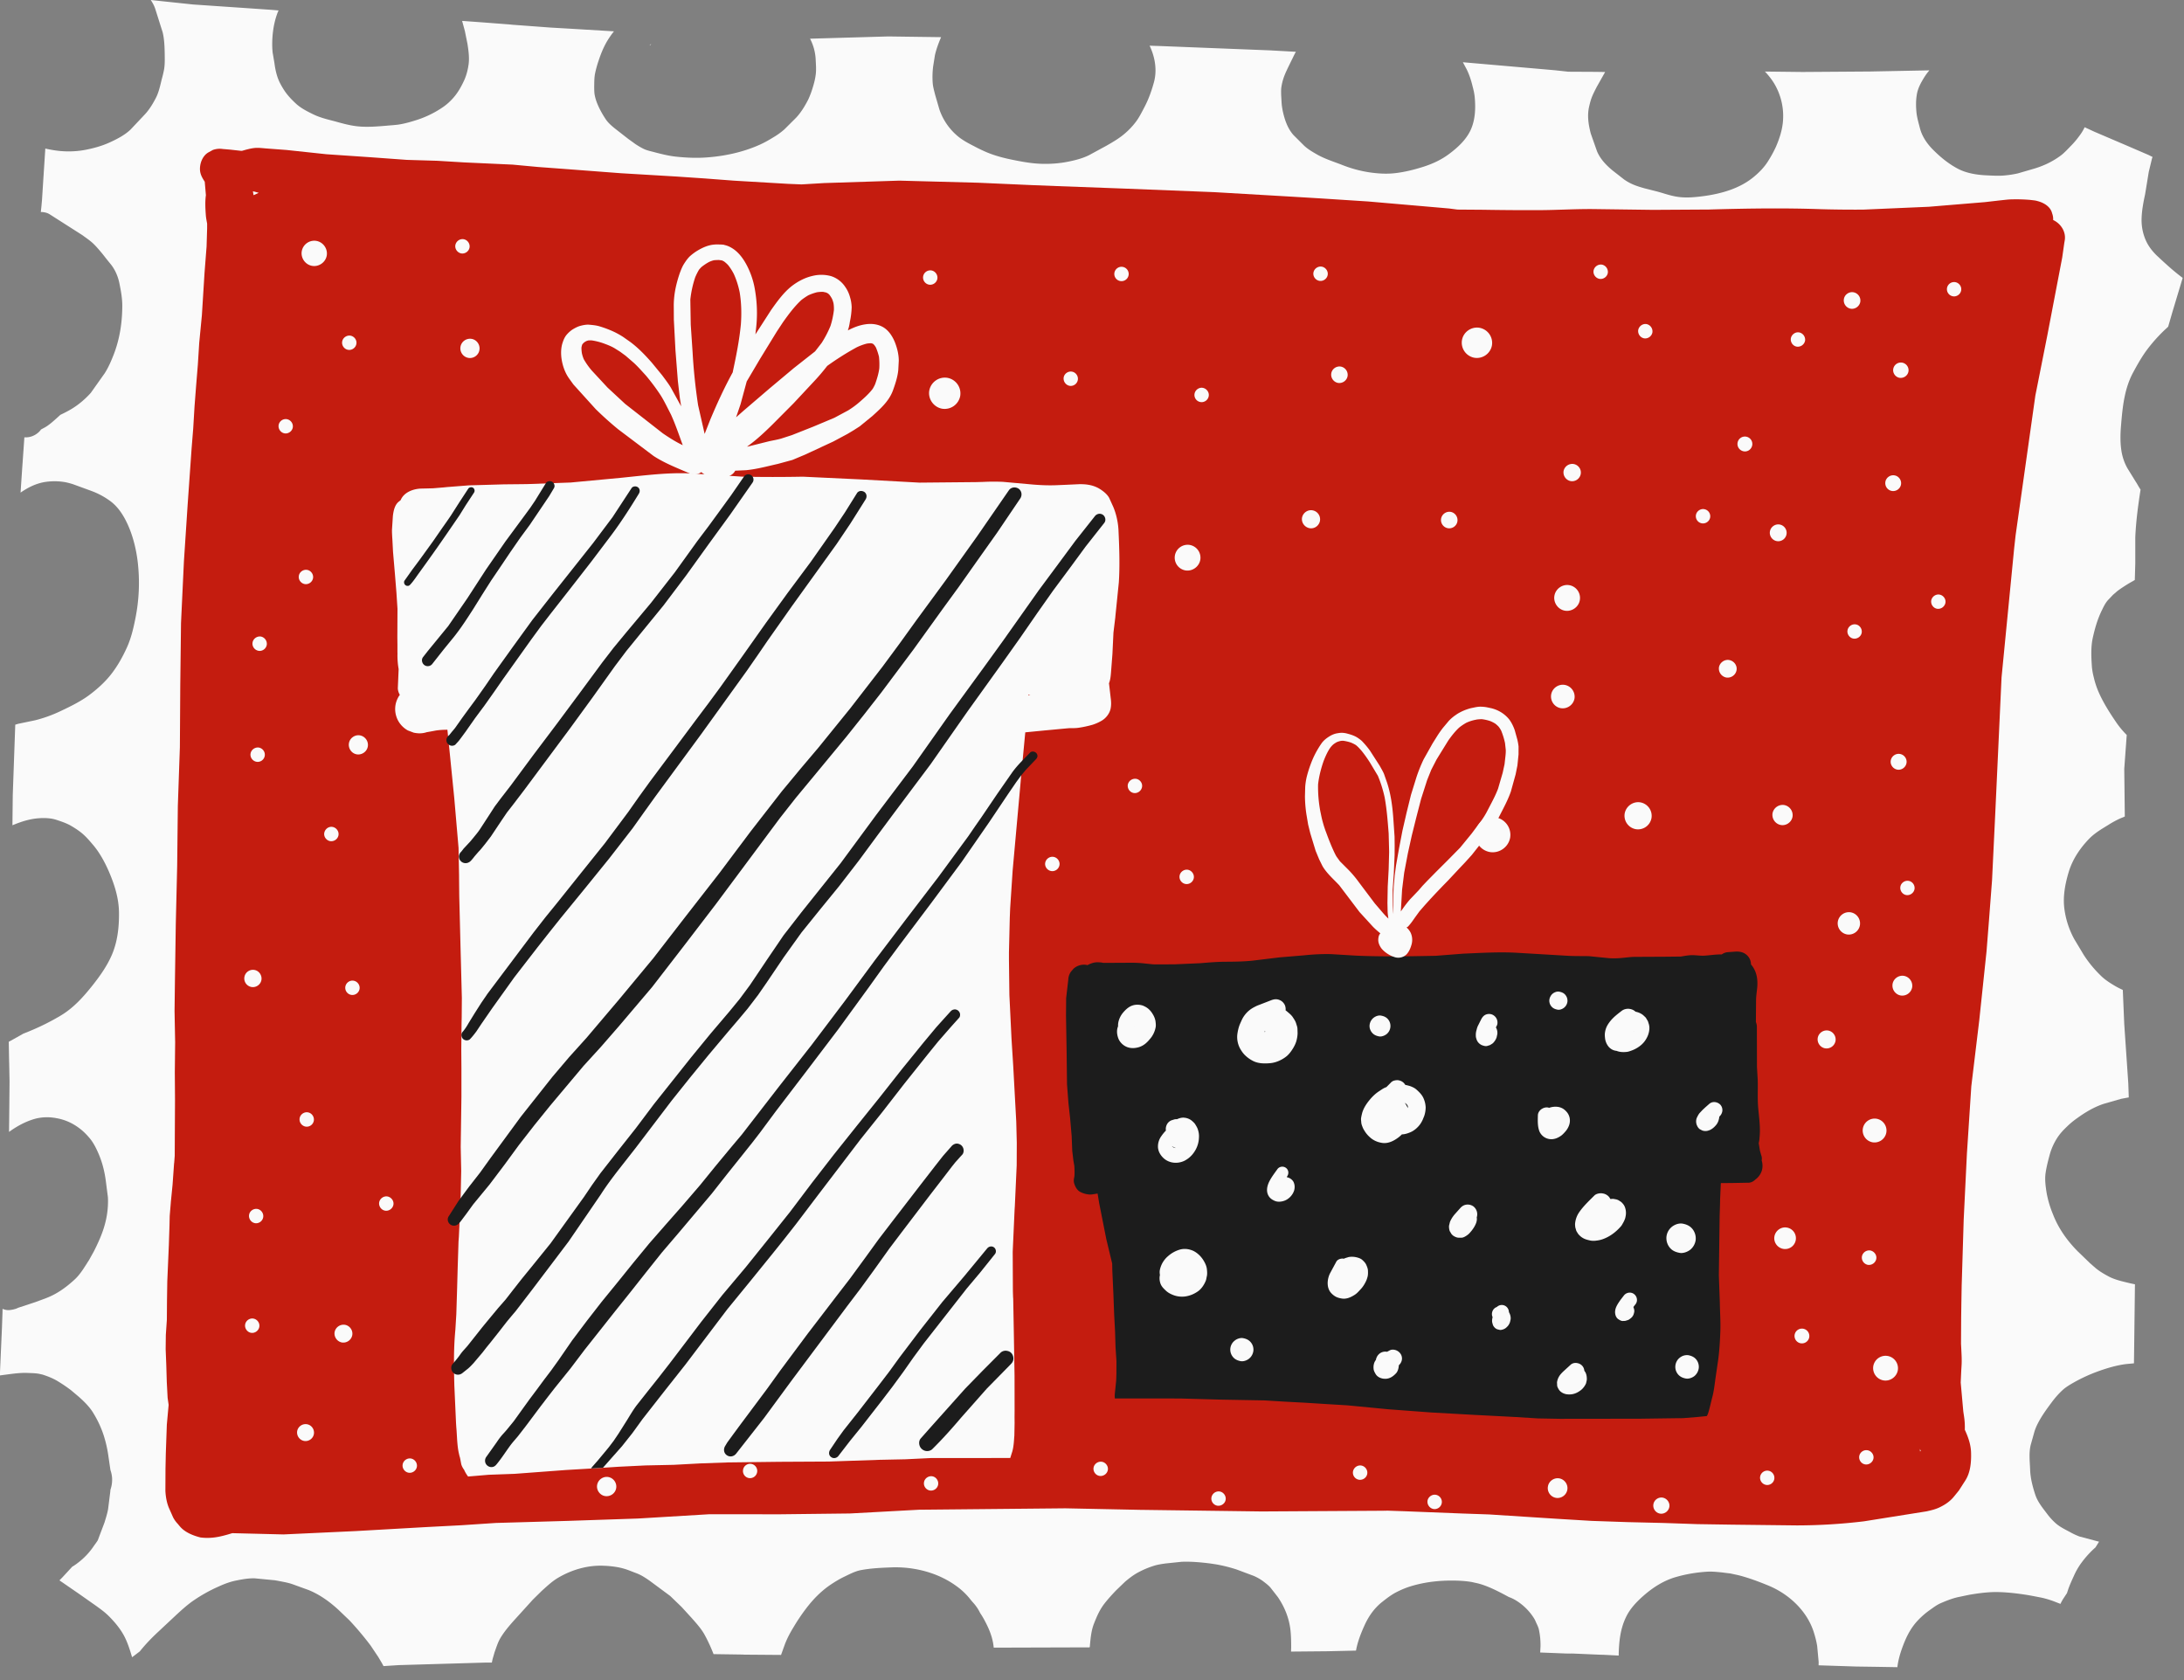
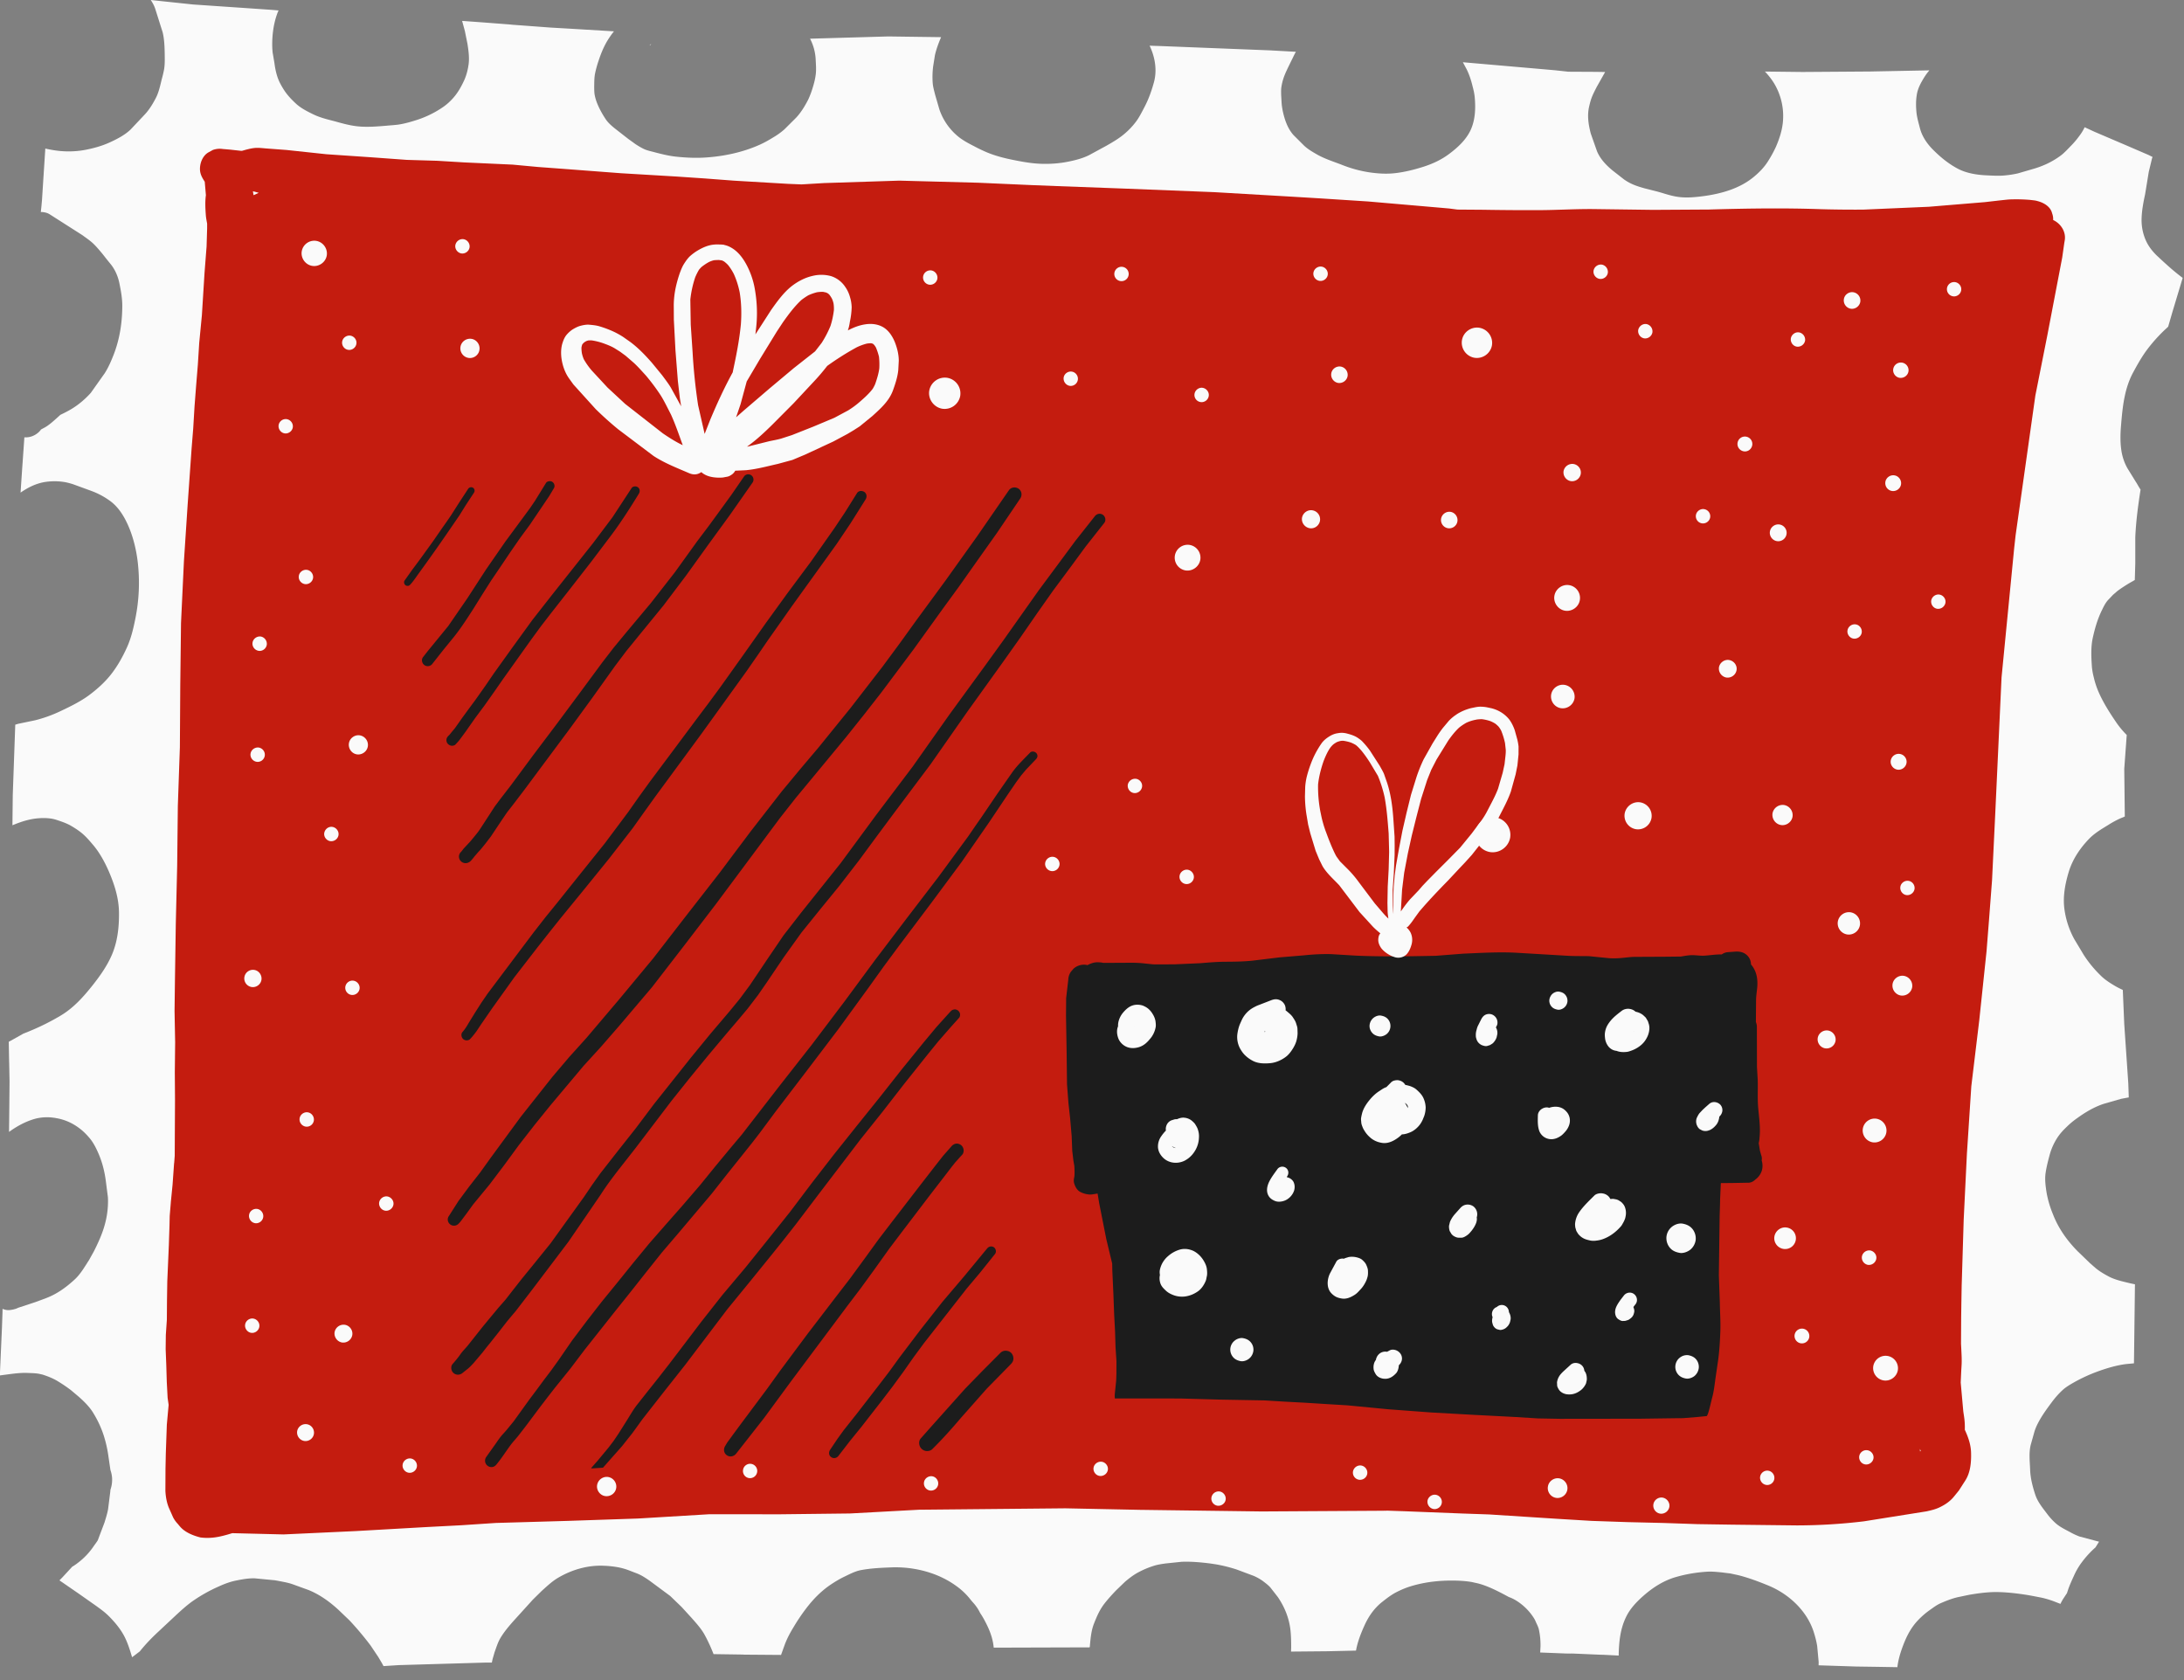
<svg xmlns="http://www.w3.org/2000/svg" width="91" height="70" fill="none">
  <rect width="100%" height="100%" fill="#808080" stroke="none" />
  <path d="M77.93 2.979l-2.82.02-1.571-.018c.139.146.267.306.376.482a2.64 2.64 0 0 1 .363 1.703c-.043.329-.146.636-.276.939a4.87 4.87 0 0 1-.332.609c-.154.248-.36.461-.587.649-.585.49-1.351.706-2.094.807-.336.044-.67.079-1.008.041-.267-.029-.523-.11-.778-.188l-.15-.042-.552-.14c.032.01.063.017.093.024l-.095-.024c-.014-.006-.025-.009-.039-.011.014.002.023.005.035.008-.299-.082-.571-.177-.832-.366l-.469-.366c-.268-.22-.52-.483-.654-.809l-.257-.729c-.093-.359-.154-.721-.077-1.093.038-.168.079-.338.15-.496.052-.122.115-.241.176-.361l.349-.619a14.06 14.06 0 0 1-.354-.005l-1.178-.006-.552-.06-.636-.056-3.208-.279.16.298c.11.227.184.453.243.698.041.152.076.305.091.462.041.459.025.948-.174 1.375-.194.411-.55.735-.913 1.003-.32.236-.683.403-1.061.522s-.756.214-1.147.261c-.368.045-.729.022-1.1-.032a5.17 5.17 0 0 1-1.101-.297c-.353-.139-.729-.253-1.061-.439-.199-.114-.397-.226-.565-.388l-.431-.43c-.205-.232-.324-.521-.403-.821-.045-.17-.079-.345-.091-.521l-.018-.315c-.002-.11-.008-.226.008-.333a2.27 2.27 0 0 1 .083-.358c.052-.165.127-.319.199-.473l.277-.565.047-.082-1.067-.059-4.564-.18-.465-.015c.224.466.318 1.011.183 1.514-.1.367-.226.72-.403 1.055-.105.199-.206.404-.338.584a3.08 3.08 0 0 1-.434.471c-.242.218-.52.38-.802.541l-.731.397c-.265.131-.556.206-.84.264-.388.08-.77.108-1.166.094-.364-.013-.724-.075-1.08-.146-.4-.077-.8-.176-1.172-.332a6.53 6.53 0 0 1-.533-.256c-.206-.105-.413-.215-.6-.354a2.5 2.5 0 0 1-.842-1.175l-.178-.612c-.037-.15-.083-.305-.099-.463a3.53 3.53 0 0 1 .016-.719l.075-.47c.061-.263.152-.507.257-.749l-2.204-.03-3.257.094a2.09 2.09 0 0 1 .235.873c.01.2.027.406.004.606-.023.189-.069.374-.127.558a3.67 3.67 0 0 1-.188.499c-.137.268-.303.543-.512.764l-.48.477a2.88 2.88 0 0 1-.442.321c-.194.12-.395.236-.607.329-.684.303-1.436.466-2.184.52-.425.033-.86.013-1.283-.032-.32-.034-.638-.116-.948-.198-.127-.033-.27-.064-.39-.121s-.237-.128-.35-.202l-.305-.22-.546-.426c-.146-.117-.298-.248-.398-.404a4.03 4.03 0 0 1-.268-.466c-.089-.189-.162-.376-.193-.588-.014-.136-.012-.273-.01-.41s.006-.27.029-.403a4.34 4.34 0 0 1 .143-.532c.106-.324.226-.622.409-.915a3.82 3.82 0 0 1 .241-.337l-1.822-.109-.83-.048-1.511-.112-.047-.003-.15-.015-1.133-.087-.834-.06.115.423.107.531c.043.275.085.57.049.847-.035.257-.102.511-.217.742-.097.202-.212.407-.352.58a2.4 2.4 0 0 1-.453.436c-.34.24-.707.425-1.103.557-.239.077-.484.15-.732.193-.182.032-.361.038-.544.056-.415.035-.85.072-1.265.023-.312-.038-.61-.12-.909-.205-.305-.078-.617-.153-.896-.289-.261-.127-.537-.266-.747-.469-.129-.121-.249-.243-.357-.382s-.194-.282-.274-.434c-.138-.261-.205-.565-.243-.857l-.074-.435c-.022-.204-.021-.414-.009-.622.026-.368.092-.73.229-1.072.01-.017.02-.041.026-.059l-.324-.027-.986-.068L8.048.187 6.364.009 6.281 0c.079.116.146.241.188.371l.309.977c.069.287.079.589.085.885.002.21.01.428-.023.638a4.43 4.43 0 0 1-.097.417c-.067.27-.123.553-.252.8s-.276.491-.47.694l-.579.614c-.251.24-.573.402-.888.546-.305.138-.633.228-.959.294-.344.069-.703.088-1.047.059-.222-.018-.443-.056-.66-.105l-.075 1.156-.063.985-.023.254-.026.25a.6.6 0 0 1 .145.011.62.62 0 0 1 .218.079l1.361.868c.164.121.332.23.477.372.186.183.348.391.514.591l-.126-.148.354.439c.156.208.265.459.322.714.067.325.129.65.129.982-.002.696-.106 1.38-.357 2.028-.105.27-.219.535-.375.78l-.579.817c-.231.258-.496.483-.789.663-.154.093-.32.177-.483.255l-.158.145c-.147.13-.304.273-.475.372l-.171.092c-.089.135-.251.243-.395.289a.74.74 0 0 1-.297.036l-.083 1.178-.01.139-.066.987c.287-.198.595-.358.945-.429a2.58 2.58 0 0 1 .885-.01c.117.02.233.052.347.087l.77.281c.274.102.514.227.751.396.284.197.492.475.654.776.282.528.446 1.138.523 1.735a7.49 7.49 0 0 1-.095 2.427c-.081.409-.178.814-.352 1.197s-.38.754-.639 1.089c-.265.343-.587.632-.933.891-.364.267-.765.463-1.174.657-.343.165-.7.294-1.069.388l-.72.15-.114.035-.104 2.931-.014 1.26c.357-.149.724-.27 1.117-.294a2.26 2.26 0 0 1 .512.018 1.51 1.51 0 0 1 .188.045c.208.069.429.14.621.251.182.107.369.227.523.368.145.13.267.275.392.422.275.32.488.714.658 1.099.241.557.427 1.137.429 1.748.004.584-.058 1.167-.283 1.709-.197.471-.496.897-.812 1.296-.392.494-.813.965-1.364 1.285a9.79 9.79 0 0 1-1.216.609l-.304.122-.176.1-.438.243.002.089.014.766.002.028.015.781-.015 1.528-.006.563c.212-.154.432-.287.671-.396a2.91 2.91 0 0 1 .464-.164 1.99 1.99 0 0 1 .71-.033c.041.004.077.01.12.019.35.059.672.201.959.417.166.123.294.254.427.409.145.172.245.36.338.565.174.377.281.775.338 1.188l.093.724c.021.478-.053.94-.211 1.393-.103.296-.233.574-.374.854l-.201.362c-.182.279-.354.586-.603.814-.354.325-.731.6-1.187.773l-.446.166-.712.234c-.018.007-.035.016-.054.025l-.085.031H.618a1.04 1.04 0 0 1-.197.039c-.103.016-.214-.005-.314-.047l-.004.184-.002.043-.02.568L0 57.159v.023.125l.245-.033c.307-.039.618-.086.933-.069.145.006.303.008.451.035l.142.032c.206.066.411.145.602.256a6.3 6.3 0 0 1 .585.394l.326.275c.227.202.456.426.61.688a4.28 4.28 0 0 1 .427.921c.083.261.145.527.186.799l.094.642c.035.102.059.205.068.313.013.181-.012.352-.068.512a.34.34 0 0 0-.002.045l-.096.766c-.035.188-.093.369-.148.55l-.214.566-.067.178a2.63 2.63 0 0 1-.142.203 2.92 2.92 0 0 1-.712.755c-.067.052-.139.1-.212.143l-.396.43-.135.138.813.56.636.447c.222.158.447.316.637.512.212.216.409.449.561.71.137.231.231.497.313.754l.067.22.321-.244c.233-.291.488-.557.762-.811l.745-.697c.237-.219.48-.441.745-.621.33-.225.682-.42 1.047-.58.224-.102.455-.19.696-.239.267-.054.529-.105.805-.095l.828.08.103.018c.205.04.427.076.627.144l.676.245c.458.186.863.477 1.228.81l.47.449a12.73 12.73 0 0 1 .886 1.054l.322.481.148.251.067.124.636-.041 3.631-.106h.247l.028-.136.087-.301c.071-.188.126-.384.227-.56.154-.266.351-.499.552-.727l.814-.898.376-.37c.213-.19.429-.397.678-.542.577-.34 1.249-.534 1.925-.499a4.24 4.24 0 0 1 .52.053 2.7 2.7 0 0 1 .461.121l.401.154c.18.075.338.18.498.29l.863.639.473.456.425.465c.196.223.401.447.544.71a6.83 6.83 0 0 1 .365.793l.55.008.682.01.04.004 1.541.012.16-.446c.097-.252.22-.481.36-.71a7.96 7.96 0 0 1 .638-.925c.264-.323.55-.603.897-.84.178-.12.364-.233.556-.327.23-.11.473-.242.726-.288.421-.078.84-.096 1.265-.112a4.66 4.66 0 0 1 .965.065c.624.107 1.226.34 1.737.712a2.85 2.85 0 0 1 .606.584l.058.069c.112.12.214.254.294.406.009.021.022.039.03.06a3.27 3.27 0 0 1 .213.36c.179.338.316.685.354 1.068 0 .008.002.014.002.02l3.994-.012c.012-.026.014-.05.014-.075.028-.311.056-.63.172-.921.123-.311.239-.581.447-.845.148-.188.313-.368.478-.54l.369-.355c.17-.142.344-.279.542-.385.209-.113.429-.206.654-.276.158-.051.322-.074.486-.098l.672-.07c.403-.016.8.021 1.199.071l.224.034c.295.05.585.124.865.214l.712.266a2.09 2.09 0 0 1 .38.212c.114.088.239.177.334.292l.294.377c.305.447.496.942.538 1.481.018.21.02.417.02.627l-.006.167 1.529-.014.702-.016.037-.001.438-.01.029-.138c.073-.317.195-.624.33-.92.17-.378.413-.721.743-.978.186-.147.372-.289.579-.397.186-.094.38-.179.581-.241.615-.192 1.268-.258 1.909-.242.216.006.439.022.656.059l.263.059c.382.101.75.284 1.1.469l.182.098a1.6 1.6 0 0 1 .303.146 2.34 2.34 0 0 1 .648.598c.057.082.118.165.157.26.048.115.117.231.142.355a3.05 3.05 0 0 1 .067.7l-.014.251 1.067.042.144.006.15.004-.294-.021 1.435.062.135.003.634.032c.005-.274.02-.55.065-.821s.117-.525.237-.774c.164-.351.447-.648.737-.902.396-.346.848-.635 1.358-.778.427-.122.861-.194 1.308-.22.198-.01.399.012.596.031l.359.045.328.071c.427.109.836.262 1.243.429.859.352 1.623 1.058 1.903 1.96.058.188.107.373.137.567l.061.655-.002.143 1.564.051.83.012.888.015c.036-.313.131-.622.243-.916.147-.385.33-.74.619-1.041.149-.157.311-.297.49-.424.146-.103.292-.215.458-.287.232-.1.461-.191.706-.248l.479-.1c.404-.068.808-.123 1.215-.113s.809.059 1.21.122l.18.032.399.077a3.79 3.79 0 0 1 .554.167l.243.094a1.73 1.73 0 0 1 .112-.208l.158-.239.043-.129c.067-.204.16-.403.249-.598a2.82 2.82 0 0 1 .303-.527 4.07 4.07 0 0 1 .595-.654l.148-.238c-.014-.002-.029-.007-.047-.01l-.768-.204a3.04 3.04 0 0 1-.419-.198c.012.008.03.019.052.028-.208-.112-.427-.215-.605-.365-.15-.13-.275-.271-.393-.43-.19-.251-.388-.492-.484-.796-.106-.326-.196-.672-.208-1.017s-.059-.692.022-1.032l.16-.569c.053-.167.12-.304.207-.46.152-.271.342-.527.527-.776.129-.17.266-.329.426-.477.145-.136.324-.238.498-.338a6.72 6.72 0 0 1 .984-.45c.375-.136.767-.252 1.164-.304l.338-.032.016-1.248.025-2.045-.195-.041c-.293-.072-.604-.135-.876-.273-.205-.108-.399-.22-.575-.367l-.228-.2-.515-.497c-.436-.44-.806-.961-1.029-1.545a4.34 4.34 0 0 1-.263-.891c-.042-.267-.081-.553-.042-.822s.108-.528.178-.787a2.55 2.55 0 0 1 .31-.682c.112-.172.247-.318.396-.459a3.32 3.32 0 0 1 .423-.352c.348-.252.726-.479 1.139-.61l.705-.202.313-.058c0-.01-.002-.021-.002-.03 0 .01.002.021.002.03h.002l-.02-.583-.168-2.466-.061-1.43c-.12-.055-.245-.116-.361-.188-.184-.109-.37-.23-.524-.376-.282-.269-.531-.566-.743-.896l-.392-.653c-.206-.377-.345-.786-.407-1.214-.081-.537.02-1.08.176-1.595.16-.525.477-.995.859-1.386.226-.228.502-.392.775-.558a4.05 4.05 0 0 1 .51-.279l.191-.08-.023-1.982.103-1.415a3.67 3.67 0 0 1-.461-.56c-.265-.389-.52-.794-.709-1.224-.085-.197-.154-.404-.202-.612a2.75 2.75 0 0 1-.079-.439c-.027-.397-.049-.819.036-1.212.091-.408.201-.793.388-1.167.068-.143.151-.31.265-.426l.189-.199.196-.169a6.52 6.52 0 0 1 .535-.348l.178-.101.02-.685v-1.088c.028-.67.117-1.331.22-1.993-.058-.086-.108-.176-.16-.266l-.05-.078-.338-.547c-.106-.188-.182-.395-.227-.602-.081-.392-.071-.813-.036-1.21.061-.747.139-1.511.504-2.183.183-.338.37-.672.604-.979a6.64 6.64 0 0 1 .728-.807l.125-.116.172-.595.433-1.438-.134-.103c-.318-.247-.611-.517-.905-.791-.198-.185-.372-.398-.488-.65a2.09 2.09 0 0 1-.186-.876c.004-.366.074-.723.15-1.078l.15-.921.135-.558.023-.062-.176-.087-.935-.403-1.309-.56-.409-.189a2.04 2.04 0 0 1-.168.288c-.115.163-.243.323-.382.465-.147.148-.292.315-.462.439a3.53 3.53 0 0 1-.564.334 3.96 3.96 0 0 1-.502.192l-.712.207c-.188.042-.376.07-.567.086-.233.021-.465.006-.697-.005-.411-.016-.849-.081-1.218-.271-.401-.21-.741-.49-1.061-.813-.239-.243-.44-.538-.529-.874-.056-.224-.127-.451-.148-.682s-.025-.472.014-.709c.039-.265.166-.502.307-.728a2.25 2.25 0 0 1 .219-.299l-2.461.048z" fill="#fafafa" />
  <g fill="#c41c0f">
    <path d="M82.128 60.549c-.004-.348-.118-.669-.261-.978a2.99 2.99 0 0 0-.037-.588l-.026-.174-.108-1.206.023-.498.013-.214c.014-.222 0-.448-.011-.671l-.012-.232.006-1.093.008-.556.013-.754.085-2.776.134-2.745.042-.639.141-2.166.332-2.754.302-2.863.103-1.304.127-1.66.131-2.723.265-5.729.525-5.374.061-.551.822-5.815.5-2.515.62-3.24.087-.611.021-.122c.049-.349-.168-.684-.486-.831a.68.68 0 0 0-.044-.281c-.066-.28-.35-.442-.604-.507-.038-.013-.079-.019-.116-.027l-.194-.023a6.78 6.78 0 0 0-.726-.023c-.178 0-.352.026-.527.043l-.637.073-2.332.193-2.731.119a52.06 52.06 0 0 1-1.479-.011l-.305-.008c-1.545-.054-3.095-.03-4.645.015l-2.326.014-2.424-.032c-.768-.011-1.541.04-2.311.044a114.28 114.28 0 0 1-2.342-.016l-1.079-.008-.344-.045-.526-.046-2.854-.247-2.032-.131-1.129-.068-3.245-.189-3.759-.149-2.781-.103-1.115-.044-2.182-.097-3.287-.087-3.131.101-.944.056-.56-.023-2.256-.133-1.215-.092-1.176-.08-2.323-.138-2.344-.178-1.108-.082-1.054-.098-2.013-.092-1.128-.068-1.272-.038-1.498-.109-1.85-.126-1.658-.177-.839-.063c-.154-.012-.322-.034-.472-.022s-.289.049-.432.087l-.108.031-.041.003-.451-.05-.219-.019-.09-.007c-.142-.022-.282-.01-.421.039l-.195.107c-.243.147-.361.471-.34.744.016.184.103.329.197.472l.048.561c-.038.268-.023.55-.004.818.008.124.033.245.055.366v.201l-.023.766.012-.162-.097 1.25-.11 1.764-.111 1.151-.057.904-.073.892-.066.859-.054.907-.068.843-.162 2.3-.158 2.403-.121 2.566-.031 2.609-.016 2.558-.085 2.45-.028 2.518-.057 2.383-.036 2.4-.016 1.246.025 1.3-.014 1.259.008 1.145-.012 2.327-.016.214-.006.078c-.006.022-.006.043-.006.065l.002-.05-.063.888-.071.72-.049.593-.009.398-.027.821-.065 1.508-.012.791-.006.81-.043.631-.007.59.026.657.021.711.035.662.042.291-.075.822-.043 1.211-.004.202-.009.42-.004.932c.015.272.065.517.15.714l.172.387a1.2 1.2 0 0 0 .196.273l.075.09c.215.263.555.386.792.454l.077.02a2.18 2.18 0 0 0 .405.015c.259-.011.51-.075.72-.134l.201-.06 2.133.053 2.998-.139 2.941-.167 1.479-.077 1.431-.095 2.993-.086 2.936-.099 2.977-.179 2.92.003 2.927-.034 2.874-.156 6.1-.059 3.168.065c-.008-.001-.018 0-.027-.001l5.042.067 5.246-.031-.249-.011.988.034 2.392.094 1.097.038 2.864.184 1.411.085 1.496.051 1.508.036 1.401.048 1.449.022 2.691.031a23.47 23.47 0 0 0 2.803-.171l2.607-.415c.189-.043.359-.081.531-.162.241-.114.457-.258.627-.475l.188-.232.268-.418c.212-.332.248-.749.239-1.134zM10.565 8.132l-.027-.161c.082.014.161.041.242.063l-.215.098zm69.433 52.335c.002-.034 0-.065 0-.098.014.028.022.063.035.093l-.035.005z" />
    <path d="M60.995 63.064c-.016 0-.031-.002-.045-.002l-.202-.007.247.009zM7.117 50.098c0-.009.002-.017.004-.027l.004-.074-.008.101z" />
  </g>
  <path d="M27.132 1.817l-.069.081c.014-.006.027-.014.039-.02l.03-.061zm-13.517 8.83c.047-.285-.15-.561-.433-.61a.53.53 0 0 0-.609.432c-.047.281.148.559.431.608s.562-.147.611-.43zm5.706-.68c-.162-.028-.318.084-.348.247-.026.157.085.314.247.345.158.025.316-.085.344-.245s-.085-.319-.243-.347zm.331 4.152c-.218-.036-.429.111-.465.329s.111.425.328.463.428-.114.461-.328c.039-.217-.113-.427-.324-.464zm-7.453 3.692c.027-.16-.083-.317-.245-.346a.3.3 0 0 0-.344.243c-.026.159.083.318.242.347s.319-.084.347-.244zm2.304-3.236c.16.028.317-.083.346-.245s-.085-.315-.245-.345c-.16-.025-.318.085-.346.245s.085.319.245.345zm-3.63 11.947c-.164-.025-.32.086-.349.246s.083.317.245.347.318-.085.346-.245a.31.31 0 0 0-.242-.348zm2.881 8.523c.164.027.32-.084.349-.243s-.085-.318-.245-.348-.316.085-.346.246.087.317.242.345zm-.954-11.3c-.162-.028-.32.083-.348.244s.085.318.245.346.318-.085.346-.244-.085-.32-.243-.346zm-2.01 7.403c-.16-.026-.32.084-.349.245s.085.318.247.346.316-.084.343-.246-.084-.315-.241-.345zm4.073.281c.214.037.427-.112.463-.328s-.113-.422-.326-.461-.426.112-.461.327.111.426.324.462zM10.6 40.413a.36.36 0 0 0-.122.71c.193.034.383-.101.415-.294s-.101-.385-.293-.416zm2.229 5.933c-.16-.026-.318.086-.344.247s.083.316.245.346a.3.3 0 0 0 .346-.246c.026-.162-.085-.319-.247-.347zm1.905-5.484c-.16-.028-.315.083-.344.245a.3.3 0 0 0 .241.344c.164.03.322-.084.35-.244s-.086-.318-.247-.345zm1.411 8.989c-.159-.027-.315.084-.346.244-.025.161.085.319.245.347s.318-.085.348-.245-.089-.318-.247-.346zm-5.586 5.088c-.16-.027-.316.085-.344.244s.085.32.243.348.317-.084.346-.245-.083-.317-.245-.347zm2.234 4.402c-.191-.033-.378.097-.411.288a.36.36 0 0 0 .29.408c.19.033.376-.099.407-.29s-.098-.373-.286-.406zm-2.07-8.97c-.16-.026-.318.084-.344.244s.083.318.243.348a.3.3 0 0 0 .344-.245c.027-.16-.083-.319-.243-.347zm3.65 4.827a.38.38 0 0 0-.431.305c-.032.199.106.395.304.431a.38.38 0 0 0 .432-.306c.035-.2-.106-.397-.305-.43zm2.749 5.571c-.158-.026-.315.084-.344.244s.083.318.243.347.32-.084.348-.243-.083-.319-.247-.348zm8.222.771c-.216-.036-.425.114-.463.329s.113.428.326.464c.22.037.43-.11.467-.327s-.11-.428-.33-.466zm5.96-.547c-.16-.028-.318.084-.342.244-.031.161.079.32.241.346a.3.3 0 0 0 .344-.245c.03-.16-.081-.317-.243-.345zm8.171-45.251a.66.66 0 0 0-.755.532c-.06.351.185.693.536.755a.66.66 0 0 0 .753-.532.66.66 0 0 0-.534-.755zm-.662-4.473c-.164-.028-.32.083-.348.244s.083.319.245.347.318-.085.346-.244-.085-.319-.243-.347zm7.967-.149c-.162-.029-.316.083-.346.244a.3.3 0 0 0 .245.346.3.3 0 0 0 .346-.246.3.3 0 0 0-.245-.344zm-2.114 4.365c-.162-.028-.32.084-.346.242a.31.31 0 0 0 .245.348.3.3 0 0 0 .344-.245c.028-.16-.085-.319-.243-.345zm-.769 20.217c-.16-.027-.316.085-.346.244s.085.318.247.346.316-.083.346-.244-.087-.32-.247-.346zm5.599.537c-.16-.027-.318.085-.346.245s.083.319.245.347.317-.085.346-.244-.087-.319-.245-.348zm-2.155-3.789a.31.31 0 0 0-.349.244c-.025.162.087.319.245.346s.316-.084.347-.245-.083-.317-.243-.345zm2.232-9.745a.54.54 0 0 0-.619.439.54.54 0 0 0 .438.622c.288.047.568-.151.62-.44a.54.54 0 0 0-.439-.621zm5.116-1.442c-.202-.036-.399.103-.438.308-.033.203.109.398.313.436s.4-.105.435-.309a.38.38 0 0 0-.31-.435zm-4.672-4.512c.162.029.316-.083.346-.243s-.085-.318-.245-.348-.318.087-.346.248a.3.3 0 0 0 .245.343zm5.056-5.641c-.157-.027-.317.083-.346.245s.085.317.245.346.32-.084.348-.244-.085-.318-.247-.347zm.796 4.164c-.188-.031-.369.097-.399.282a.35.35 0 0 0 .281.398.35.35 0 0 0 .398-.28.35.35 0 0 0-.28-.4zm4.577 6.053a.35.35 0 0 0-.4.283c-.032.186.095.366.282.398s.366-.096.397-.281a.35.35 0 0 0-.279-.4zm1.202-7.669c-.342-.059-.676.174-.733.516a.64.64 0 0 0 .518.732.64.64 0 0 0 .732-.519.64.64 0 0 0-.517-.729zm3.501 5.969a.37.37 0 0 0 .296.418c.194.033.384-.1.419-.297s-.103-.382-.296-.415a.37.37 0 0 0-.419.294zm3.456-6.124c-.159-.026-.315.086-.346.247a.31.31 0 0 0 .243.347c.162.026.318-.085.348-.245a.31.31 0 0 0-.245-.349zm-1.959-1.884c.16.026.318-.085.346-.246a.31.31 0 0 0-.243-.347.31.31 0 0 0-.35.246c-.027.16.085.317.247.347zm8.565 2.578a.31.31 0 0 0-.245-.347c-.16-.028-.316.085-.347.246-.025.16.085.319.243.346a.31.31 0 0 0 .349-.245zm-4.202 7.017c-.16-.026-.315.083-.345.243a.3.3 0 0 0 .245.347c.162.027.318-.083.347-.243a.3.3 0 0 0-.247-.347zm-8.686 12.842a.74.74 0 0 0-.846.598.74.74 0 0 0 .599.846c.394.067.779-.206.847-.6a.74.74 0 0 0-.6-.844zm6.028-.625c-.306-.052-.601.159-.656.464a.57.57 0 0 0 .465.653.57.57 0 0 0 .652-.463.57.57 0 0 0-.461-.654zm-2.747-4.326a.5.5 0 0 0-.403-.568c-.265-.047-.525.136-.569.403s.139.522.401.566a.5.5 0 0 0 .571-.401zm.222-4.101a.54.54 0 0 0-.439-.623c-.288-.049-.57.151-.62.44s.15.574.438.623.573-.151.621-.44zm6.223 2.496c-.193-.033-.388.103-.425.301a.38.38 0 0 0 .301.427c.201.033.395-.103.431-.303s-.107-.389-.307-.425zm2.294 6.042a.43.43 0 0 0-.488.348.43.43 0 0 0 .346.484c.226.04.449-.118.488-.345a.43.43 0 0 0-.346-.487zm4.712-1.475c.178.03.35-.094.382-.272s-.093-.351-.272-.381-.352.093-.383.271.095.351.273.382zm-1.727-6.05c-.162-.028-.32.083-.348.245s.087.319.245.345.32-.086.346-.244-.083-.32-.243-.346zm-3.176-4.163c-.19-.032-.372.099-.405.287s.099.373.286.404a.35.35 0 0 0 .405-.285c.035-.189-.098-.374-.286-.406zm4.788-2.047c-.178-.031-.353.091-.382.269a.33.33 0 0 0 .271.38c.177.029.351-.093.38-.272.029-.173-.092-.347-.269-.377zm-6.185-1.614a.31.31 0 0 0-.356.252c-.029.167.083.328.254.359s.327-.087.357-.255a.31.31 0 0 0-.255-.356zm6.39-2.452c.176.028.346-.091.374-.264a.321.321 0 0 0-.633-.107c-.031.172.089.341.259.371zm-1.917-3.563c-.188-.032-.369.097-.399.282a.35.35 0 0 0 .283.402c.184.032.367-.1.4-.284a.35.35 0 0 0-.284-.4zm4.143.167c.158.028.316-.083.344-.244s-.083-.316-.245-.345a.3.3 0 0 0-.344.244.3.3 0 0 0 .245.345zm-7.685 48.933a.3.3 0 0 0-.346.244c-.028.16.083.317.245.346s.318-.084.344-.245-.083-.317-.243-.345zm4.127-.853a.3.3 0 0 0-.344.243c-.027.16.083.319.243.346s.318-.085.348-.244-.087-.319-.247-.345zm-2.679-5.064a.31.31 0 0 0-.358.252.31.31 0 0 0 .253.355.31.31 0 0 0 .356-.251.31.31 0 0 0-.251-.356zm2.794-3.26a.31.31 0 0 0-.348.249.31.31 0 0 0 .247.35c.162.025.32-.086.351-.248s-.09-.32-.25-.351zm-3.473-.954c-.241-.043-.478.125-.521.369s.127.477.37.519a.45.45 0 1 0 .151-.888zm3.739-4.534a.5.5 0 0 0-.575.406.5.5 0 0 0 .405.575.5.5 0 0 0 .573-.407.5.5 0 0 0-.403-.574zm-2.022-3.676a.38.38 0 0 0-.433.307c-.033.202.105.398.305.434a.38.38 0 0 0 .436-.307.38.38 0 0 0-.308-.434zm2.685-1.938a.42.42 0 0 0 .338.478.42.42 0 0 0 .478-.338.42.42 0 0 0-.338-.479c-.222-.038-.441.114-.478.339zm-1.898-2.066a.47.47 0 0 0 .537-.383.47.47 0 0 0-.381-.538.47.47 0 0 0-.538.38.47.47 0 0 0 .382.541zm2.812-1.887c.027-.161-.085-.319-.245-.345s-.318.085-.344.245.085.319.243.346.317-.085.346-.246zM38.846 61.51c-.16-.025-.318.084-.345.244a.3.3 0 0 0 .243.347c.16.027.318-.083.345-.244s-.083-.319-.243-.347zm7.068-.605c-.162-.026-.32.084-.348.243s.083.318.243.345.32-.082.35-.242-.087-.319-.245-.346zm4.909 1.238c-.162-.026-.318.087-.346.248a.3.3 0 0 0 .243.343c.158.026.32-.083.348-.244s-.086-.319-.245-.347zm5.9-1.081c-.162-.027-.317.084-.348.245a.3.3 0 0 0 .243.345c.164.028.322-.082.35-.243s-.085-.318-.245-.347zm3.105 1.219c-.16-.027-.32.085-.348.245a.31.31 0 0 0 .249.347c.16.026.316-.085.344-.246s-.083-.317-.245-.346zm5.139-.685c-.217-.036-.435.116-.47.337-.04.222.114.438.334.475s.435-.114.474-.336-.116-.438-.338-.476zm4.311.803c-.181-.03-.356.095-.386.276a.34.34 0 0 0 .271.389c.184.031.358-.095.392-.274s-.095-.359-.277-.391zm9.373-5.903a.52.52 0 0 0-.597.421.52.52 0 0 0 .423.597c.279.048.55-.145.599-.422a.52.52 0 0 0-.425-.596zm2.163-31.722c-.159-.027-.315.084-.346.245-.025.16.085.318.243.345a.31.31 0 0 0 .348-.245c.03-.16-.085-.317-.245-.345z" fill="#fafafa" />
  <path d="M73.415 48.755a.74.74 0 0 0-.012-.407.38.38 0 0 0-.006-.177c-.025-.072-.042-.147-.065-.222l-.052-.323a1.05 1.05 0 0 0 .034-.232c.043-.403-.017-.813-.054-1.213-.036-.393-.01-.788-.021-1.178l-.032-.543-.004-1.692c-.002-.065-.018-.128-.041-.186l.008-.95c.006-.16.031-.32.047-.482.032-.353-.022-.693-.259-.967-.004-.105-.029-.209-.093-.298a.54.54 0 0 0-.363-.227.83.83 0 0 0-.194-.009l-.306.022c-.1.007-.186.04-.262.095-.234-.005-.468.034-.699.05-.148.01-.289-.008-.429-.016-.192-.015-.384.022-.573.054l-.032.001-.644.007-1.233.006c-.185 0-.37.029-.554.045-.174.017-.344.02-.518.011l-.851-.085c-.284-.006-.566 0-.85-.014l-2.198-.13c-.73-.037-1.466.009-2.197.04l-1.146.089-1.036.018c-.759.008-1.516.008-2.274-.025l-1.042-.063c-.371-.009-.749.01-1.12.049l-1.03.086-1.129.137c-.377.039-.759.043-1.138.045-.347.002-.694.032-1.04.061l-1.077.047c-.263-.001-.525.005-.787.001-.039 0-.073 0-.108-.002l-.411-.043c-.27-.027-.525-.024-.793-.02l-.865.003c-.071-.02-.139-.022-.245-.025-.127 0-.278.046-.411.12-.012-.001-.02-.007-.029-.01l-.079-.009c-.174-.009-.344.052-.473.168l-.11.128a.62.62 0 0 0-.107.327l-.089.77-.006.732.025 1.456.017 1.404.059.777.069.622.065.747.025.625.048.405.039.226c.008.144.015.294.002.439-.021.093-.037.182-.01.28.04.136.117.286.247.357a.95.95 0 0 0 .34.107c.111.019.229-.011.341-.027l.049-.008.066.401.297 1.498.245 1.018.006.296.045.985.032.856.037.692.02.66.038.575-.002.527-.01.294-.052.499c-.01.082-.012.16 0 .238l.396-.001 2.32.001 1.73.048 1.786.032.856.052.846.045.905.057.846.051 1.704.164 1.781.133 1.8.101 1.762.091.885.056.928.017 1.745-.002 1.637-.003 1.599-.022c.066.003.125-.001.188-.003l.058-.006.496-.04.394-.039c.02-.032.035-.064.049-.099.075-.229.119-.461.181-.694s.089-.464.12-.701l.119-.814c.057-.407.08-.818.095-1.23.014-.393-.015-.788-.021-1.182l-.041-1.141.033-2.476.022-.682-.013.219.038-.868.004-.039.423-.002.54-.01a.47.47 0 0 0 .083-.002h.097c.116-.001.215-.057.292-.132a.73.73 0 0 0 .277-.392zm-4.635-5.496z" fill="#1c1c1c" />
  <g fill="#fafafa">
-     <path d="M42.261 59.856l.004-.031.01-.532v-.023l-.002-.211v-.032l.002-.245-.002-1.46-.029-1.738-.027-1.477-.005-.056-.008-.249-.008-1.647.079-1.755.01-.152.077-1.695.004-.938-.022-.879-.126-2.32-.071-1.121-.089-1.838-.018-1.468v-.042-.264l.034-1.438.016-.401.103-1.566.338-3.75v-.025l.189-1.99.809-.079 1.005-.094c.14-.003.28.004.425-.02a4.63 4.63 0 0 0 .551-.119 1.84 1.84 0 0 0 .403-.179c.172-.105.314-.287.36-.485.033-.155.027-.303.006-.454l-.071-.615c.058-.147.071-.299.083-.442l.004-.052.056-.723.043-.896.077-.633.004-.053.143-1.404c.045-.707.02-1.432-.012-2.118-.012-.36-.093-.734-.226-1.041l-.164-.36c-.077-.14-.224-.276-.442-.404a1.31 1.31 0 0 0-.411-.141c-.117-.022-.241-.028-.38-.028l-.564.026-.435.018c-.284.01-.583 0-.917-.026l-1.279-.115a9.11 9.11 0 0 0-.828.003l-.292.008-2.352.022-2.425-.133-2.44-.115a62.51 62.51 0 0 1-2.525-.001l-.951-.063-.139-.01-1.217-.068c-.745-.021-1.494.058-2.222.134l-.115.012-.361.038-.071.007-2.071.194-1.775.065-.253.004-.689.007h-.046l-1.484.043-.894.07-.042.004-.095.01-.129.011-.053.004-.277.023-.238.006-.038.001-.226.005c-.306.011-.707.143-.846.481-.023.021-.054.043-.085.069-.168.14-.214.388-.239.589l-.037.567c-.004.101.004.203.008.301l.008.115.027.517.077.896.064.791.045.683-.006 1.187.004.308v.307l.002.063a3.22 3.22 0 0 0 .048.646l-.033.772c-.006.095.025.202.083.304a.56.56 0 0 0-.075.116c-.129.238-.156.522-.071.782.077.248.257.461.482.584l.247.093.059.01c.164.029.322.02.478-.031l.192-.034.191-.036a3.16 3.16 0 0 1 .479-.032l.286 2.851.178 2.069.021 1.113.008.882.057 2.282.01.367.042 1.612-.006.785-.006.259-.012 1.089.006.791v.025 1.172l-.03 2.081.021 1.006-.021.981-.041 1.017-.036.755-.014.183-.035 1.09-.025.911-.032 1.033-.039.638-.01.108-.015.195c-.049.695-.035 1.391-.018 2.035l.006.131.064 1.428.012.182.01.118.026.428c.014.171.029.354.073.542l.027.119.014.032c.002.023.008.044.014.069l.004.021.038.202c.025.088.069.165.12.233.042.1.099.191.164.279l.864-.073 1.077-.039 2.141-.16 1.124-.066 1.077-.07 1.107-.054 1.178-.025 1.119-.06 1.13-.04 2.15-.026 2.058-.011 2.117-.072 1.073-.022 1.056-.051 2.063-.002 1.257-.001.087-.277.014-.055c.043-.18.054-.38.066-.559zm.674-30.896l-.093.017c.002-.01.002-.019.004-.027l.089.01z" />
    <path d="M29.964 10.186c-.061-.002-.116-.003-.178.002-.267.016-.502.122-.729.257a2.13 2.13 0 0 0-.315.235c-.091.089-.162.19-.231.298-.077.115-.128.248-.178.377a5.09 5.09 0 0 0-.191.689 3.78 3.78 0 0 0-.069.654l.004.619.067 1.277.101 1.284.083.714.054.338-.433-.785c-.109-.179-.239-.346-.362-.513l-.423-.516c-.276-.314-.562-.614-.896-.864l-.298-.21a3.37 3.37 0 0 0-.615-.315 4.33 4.33 0 0 0-.388-.134c-.136-.039-.274-.051-.417-.064-.122-.01-.249.016-.367.047s-.233.094-.338.159a1.19 1.19 0 0 0-.225.201c-.083.094-.133.205-.172.324-.081.23-.083.492-.044.73.046.271.139.535.297.764l.19.264.928 1.026a13.98 13.98 0 0 0 .942.845l1.473 1.11c.458.299.975.498 1.475.714.122.052.243.072.373.029.05-.017.097-.041.141-.072.133.127.328.191.504.215.131.018.269.022.401.009l.172-.032c.058-.012.104-.032.15-.063a.46.46 0 0 0 .184-.187l.459-.022c.446-.043.881-.164 1.316-.261l.607-.165.531-.223 1.177-.547.587-.314.253-.151.259-.166.529-.432c.336-.307.687-.614.851-1.055.099-.274.195-.56.225-.853l.021-.392c0-.258-.063-.514-.154-.752-.101-.258-.265-.518-.512-.656-.22-.121-.473-.148-.72-.111-.263.038-.504.134-.735.254.012-.032.018-.061.029-.094a1.74 1.74 0 0 0 .054-.264 3.21 3.21 0 0 0 .075-.605 1.58 1.58 0 0 0-.071-.43 1.35 1.35 0 0 0-.201-.425 1.11 1.11 0 0 0-.583-.442 1.53 1.53 0 0 0-.772-.011c-.322.073-.62.231-.881.434-.339.271-.6.638-.849.989l-.654 1.015.028-.25c.068-.587.041-1.184-.075-1.762a3.4 3.4 0 0 0-.297-.84c-.139-.27-.313-.521-.561-.698-.118-.081-.233-.141-.375-.173-.014-.003-.024-.01-.038-.012a1.64 1.64 0 0 0-.193-.012zm.124.666c.03.016.062.029.09.048.057.044.112.092.162.147.091.114.168.236.236.369.111.244.189.496.243.759.073.439.083.879.052 1.322-.061.662-.193 1.317-.332 1.966-.002.018-.006.034-.01.052-.35.639-.654 1.3-.935 1.97l-.234.594-.272-1.194a23.4 23.4 0 0 1-.23-2.213l-.077-1.148-.017-1.042a4.35 4.35 0 0 1 .204-.931 2.68 2.68 0 0 1 .154-.308 1.07 1.07 0 0 1 .116-.126c.103-.079.206-.15.32-.209a1.15 1.15 0 0 1 .19-.065c.073-.007.145-.01.22-.009l.12.018zm.461.507c.004.011.01.022.016.033a.2.2 0 0 1-.016-.033zm3.878.83l.077.04.056.053c.041.056.079.112.11.174a1.09 1.09 0 0 1 .06.183 1.47 1.47 0 0 1 .016.281c-.027.221-.073.448-.142.659a4.38 4.38 0 0 1-.367.706l-.275.355-.887.698-1.011.847-1.083.928-.311.274.186-.544.257-.95.554-.938.703-1.145.257-.389c.233-.327.471-.65.768-.925.093-.07.184-.133.282-.191a2.08 2.08 0 0 1 .363-.128 1.63 1.63 0 0 1 .251-.018l.136.03zm-1.818 1.256c-.008.009-.014.021-.023.032l.023-.032zm3.684.856c.025.005.049.012.075.019.024.018.039.034.055.05.03.034.052.072.075.109.052.125.093.248.125.378a2.89 2.89 0 0 1 .014.493c-.029.22-.097.438-.17.649-.03.071-.065.135-.103.2-.16.211-.358.385-.556.557a3.6 3.6 0 0 1-.471.345l-.571.306-.886.372-.885.35-.451.146c-.164.047-.33.073-.5.11l-.867.217c-.016.003-.032.006-.05.006l.054-.038c.361-.263.691-.573 1.008-.886l.872-.876.883-.946c.186-.198.358-.404.524-.617.396-.284.806-.545 1.235-.778a2.34 2.34 0 0 1 .409-.15 1.24 1.24 0 0 1 .181-.016zm-5.424-.8c.002.02.002.035-.002.047.002-.014.004-.028.002-.047zm-5.688.817c.15.056.307.117.444.202l.21.132.231.169.342.296c.182.167.344.355.512.537.206.247.4.503.577.77.097.144.176.295.255.446l.206.404c.176.388.312.784.458 1.187l.032.088-.135-.067c-.243-.127-.473-.275-.697-.428l-1.567-1.225-.735-.682-.656-.708a2.93 2.93 0 0 1-.334-.473 1.35 1.35 0 0 1-.079-.251c-.012-.08-.019-.158-.017-.237.005-.033.015-.066.024-.102.004-.013.01-.023.016-.036l.058-.062c.031-.024.065-.046.101-.065.027-.012.056-.02.085-.028a1.19 1.19 0 0 1 .146-.002 2.63 2.63 0 0 1 .523.135zm.004.001z" />
  </g>
  <g fill="#1c1c1c">
    <path d="M19.51 20.362l-.377.576-.351.55-.166.241-.191.271-.375.542-.285.395-.294.406-.299.401-.31.438c-.047.061-.027.158.036.202.029.023.07.031.11.026s.065-.032.093-.06c.142-.156.255-.336.38-.505l.375-.521.357-.503.365-.525.565-.823.267-.43.338-.514a.15.15 0 0 0-.031-.203c-.02-.012-.042-.02-.061-.025-.055-.005-.114.014-.146.061zm3.234-.23l-.455.738-.191.281-.2.274-.838 1.135-.807 1.166-.78 1.202-.795 1.155-.431.527-.429.524-.192.246c-.079.103-.045.258.058.332a.24.24 0 0 0 .332-.055l.477-.605.436-.534c.291-.369.544-.761.797-1.155l.369-.593.368-.579.397-.586.399-.593.41-.593.405-.55.81-1.2.182-.305c.032-.048.048-.097.036-.152s-.038-.099-.081-.129c-.022-.019-.05-.028-.079-.033-.076-.009-.159.013-.198.082zm3.565.215l-.789 1.205-.807 1.074-1.689 2.13-.842 1.075-.797 1.099-.797 1.111-.367.537-.405.573-.261.353-.293.401-.272.386c-.042.063-.091.116-.143.177l-.124.154-.038.035c-.045.046-.079.095-.083.161-.004.059.01.12.052.167s.099.079.16.086c.053.005.128-.012.166-.053l.137-.151.103-.136.184-.25.19-.272.204-.29.189-.255.197-.264.409-.578.368-.53.403-.565.778-1.091.413-.564.397-.513.836-1.067.846-1.087.839-1.11c.413-.553.788-1.139 1.147-1.727.054-.089.046-.205-.045-.27a.25.25 0 0 0-.075-.03c-.073-.011-.154.013-.191.079zm4.694-.496l-.536.777-.477.657-.472.646-.463.613-.94 1.306-.992 1.271-1.022 1.221-.531.643-.475.616-.959 1.3-.946 1.273-.48.637-.492.652-.936 1.265-.436.564-.232.31-.212.328-.394.606c-.063.097-.136.189-.209.277l-.198.241-.151.162-.129.138-.104.134c-.071.059-.107.161-.089.25.021.118.122.213.243.224.079.007.144-.015.207-.06.046-.034.079-.081.119-.125l.076-.097.164-.19.06-.065-.047.055c.097-.105.184-.217.273-.327l.229-.299.436-.654.233-.344.247-.317.468-.614 1.908-2.566.931-1.278.944-1.321.478-.635.502-.617 1.042-1.276.939-1.243.943-1.311.895-1.229.939-1.343a.22.22 0 0 0-.052-.302c-.025-.02-.057-.033-.087-.037-.079-.017-.168.015-.215.084zm4.706.694l-.506.809-.422.632-1 1.425-.966 1.298-.903 1.247-1.021 1.444-.894 1.253-.485.658-.498.662-.997 1.338-.929 1.244-.467.645-.452.642-.969 1.296-.994 1.239-.996 1.246-.486.598-.498.638-1.911 2.542-.265.388-.265.416-.255.414c-.075.133-.16.267-.262.383-.063.072-.049.194.008.265.038.047.092.074.15.079.05.005.119-.01.156-.049.099-.102.186-.214.269-.326l.2-.301.462-.669.914-1.278.966-1.248.478-.607.496-.622 1.012-1.238 1-1.234.98-1.263.477-.67.471-.656 1.913-2.602 1.894-2.629.477-.687.401-.586.988-1.403 1.877-2.608.299-.444.286-.426.625-.993c.063-.102.052-.233-.052-.31-.027-.017-.059-.03-.091-.036-.079-.017-.17.011-.215.084zm6.328-.118l-1.324 1.918-1.311 1.836-1.217 1.658-.698.969-.715.968-1.339 1.73-1.328 1.639-.749.885-.778.938-1.301 1.673-1.303 1.737-1.419 1.822-1.332 1.722-1.421 1.712-1.36 1.604-.724.803-.699.823-1.316 1.662-1.269 1.73-.428.597-.458.586-.443.598-.4.627c-.028.038-.044.081-.048.127a.26.26 0 0 0 .421.221c.075-.064.133-.143.191-.222l.16-.213.289-.399.682-.828.615-.814.614-.838.645-.828.654-.809 1.388-1.652.727-.797.747-.858 1.382-1.629 1.358-1.759 1.296-1.693 1.32-1.773 1.349-1.813.662-.842.784-.946 1.32-1.597.749-.939.714-.914 1.336-1.786 1.229-1.707.668-.916.714-1.012.869-1.225.969-1.433c.089-.13.067-.311-.065-.407-.035-.025-.079-.041-.12-.049-.104-.02-.223.017-.287.113zm3.583 1.079l-.815 1.031-.778 1.052-.75 1.011-.726 1.027-.739 1.045-.743 1.029-1.505 2.064-1.531 2.169-1.528 2.023-1.477 2.006-1.634 2.046-.747.963-.704 1.036-.376.561-.323.48-.428.577-.427.521-.778.915-.818.998-1.54 1.936-.759 1.01-.731.924-.749.958-.344.483-.336.497-1.397 1.941-.803.992-.394.483-.365.465-.307.395-.316.361-.172.207-.156.188-.324.393-.599.757c-.103.128-.226.242-.32.379-.099.144-.211.275-.328.409-.077.094-.061.249.014.338.1.12.272.132.394.038l.247-.197c.081-.069.15-.145.224-.224l.369-.436.164-.211.183-.225.332-.419.344-.442.178-.214.189-.223.698-.909 1.502-1.985 1.346-1.967c.212-.333.451-.652.692-.967l.747-.953 1.514-1.99.757-.947.773-.945.826-.982.433-.507.371-.443.434-.568.346-.499.726-1.075.737-1.029.794-.984.771-.944.832-1.077.729-.99.76-1.023 1.498-1.999 1.527-2.184 1.475-2.055.731-1.03.724-1.047.643-.912.737-.993.622-.847.777-.986c.081-.104.045-.262-.056-.335-.03-.02-.062-.035-.099-.041-.087-.016-.178.022-.238.096zm-2.699 9.851c-.255.265-.529.523-.745.824l-.631.906-.651.961-.262.375-.28.41-1.257 1.712-1.316 1.718-1.318 1.736-1.271 1.723-1.357 1.795-1.374 1.752-1.253 1.619-.297.384-.421.499-.682.823-.639.787-.751.873-.67.76-.688.786-.672.816-.656.814-.658.806-.617.794-.616.818-.563.817-.307.428-.314.413-.292.396-.299.399-.431.598-.226.315-.247.302c-.075.095-.16.186-.241.275a3.22 3.22 0 0 0-.221.297l-.439.618c-.083.12-.057.284.061.368.056.043.129.061.202.048s.12-.053.166-.108c.211-.252.389-.539.585-.803.101-.136.215-.255.32-.385l.315-.407.6-.801.302-.395.303-.39.656-.814.599-.792 1.261-1.593.65-.812.648-.82.658-.825.678-.793 1.394-1.652.627-.797.668-.835.403-.506.299-.387.662-.893 1.225-1.603 1.38-1.817 1.283-1.763.622-.869.645-.871 1.316-1.748 1.281-1.728 1.14-1.646.809-1.205.328-.479.202-.275.211-.25.397-.416c.037-.039.065-.074.071-.128s-.012-.097-.042-.135a.21.21 0 0 0-.122-.066c-.05-.007-.105.003-.141.042zm-3.18 10.705c-.06.011-.103.044-.143.088l-.362.4-.227.253-.534.641-.888 1.094-.954 1.209-.951 1.183-.939 1.176-.911 1.176-.923 1.223-.911 1.141-.928 1.155-.976 1.16-.878 1.116-.915 1.206-.425.558-.443.568-.448.563-.465.589c-.138.185-.255.382-.375.579l-.376.596-.199.295-.212.279-.454.547-.239.271c-.014.015-.024.033-.032.053l.069-.002.423-.028.328-.372.465-.525.431-.543.417-.577.886-1.132.905-1.145 1.747-2.307.969-1.185.938-1.158.434-.541.516-.657.894-1.18 1.8-2.36.911-1.139.905-1.166.98-1.228.439-.541.523-.599.346-.386c.042-.043.05-.115.042-.169s-.044-.108-.091-.144c-.028-.018-.06-.032-.096-.039a.23.23 0 0 0-.073.004z" />
    <path d="M39.819 47.652a.33.33 0 0 0-.18.115l-.344.391-.314.399-.599.773-1.197 1.553-.577.753-.552.762-.641.876-.562.729-1.209 1.578-1.139 1.531-.536.744-.559.749-.56.75-.275.373-.271.371-.085.142c-.083.13-.067.298.064.39s.292.053.388-.063l1.164-1.485 1.135-1.545 2.35-3.146.54-.711.579-.796.616-.862.51-.675 1.188-1.561.595-.771.307-.401.14-.176.198-.222.108-.117c.045-.055.061-.149.045-.216-.012-.073-.053-.138-.11-.18-.035-.026-.077-.042-.118-.052-.031-.006-.064-.006-.099 0zm1.313 4.363l-.948 1.149-.917 1.079-.911 1.158-.88 1.161-.429.592-.447.584-.871 1.127-.579.73-.255.353-.311.463c-.062.1-.054.23.05.3.095.071.229.044.3-.05l.484-.627.477-.588.872-1.121.421-.552.456-.623.415-.591.431-.586 1.785-2.281.561-.667.622-.777c.067-.087.04-.218-.045-.279-.025-.017-.054-.03-.083-.033-.073-.012-.148.018-.198.079zm.8 4.264a.31.31 0 0 0-.231.071l-.765.768-.722.741-1.401 1.567-.452.51c-.095.112-.075.295.014.402.058.067.139.113.228.119.081.008.178-.018.237-.074.425-.418.82-.861 1.207-1.317l1.067-1.206.996-1.015c.064-.066.108-.127.115-.222.006-.082-.022-.167-.071-.23s-.121-.099-.194-.109l-.028-.005z" />
  </g>
  <g fill="#fafafa">
    <path d="M63.273 31.098c-.012-.095-.028-.194-.052-.289l-.106-.382c-.056-.163-.133-.321-.235-.457a1.35 1.35 0 0 0-.386-.323 1.44 1.44 0 0 0-.353-.138l-.182-.039a1.56 1.56 0 0 0-.239-.025c-.127-.008-.253.024-.376.049-.057.011-.11.025-.162.042-.138.043-.27.099-.395.17-.05.026-.093.057-.137.088a1.73 1.73 0 0 0-.284.242l-.243.29a4.3 4.3 0 0 0-.229.324l-.202.322-.373.664a6.43 6.43 0 0 0-.297.736l-.231.745-.182.738-.174.756-.141.735-.128.725-.054.404-.039.436c-.02.299-.01.6-.014.898v.272c-.013-.112-.015-.221-.021-.331l-.01-.671.048-.7.033-.76.002-.39-.004-.368-.053-.771c-.036-.499-.102-.994-.256-1.469l-.132-.378c-.05-.116-.117-.225-.178-.337l-.405-.629c-.073-.103-.154-.202-.239-.297l-.069-.075c-.052-.058-.116-.104-.18-.148-.135-.096-.293-.148-.451-.189a.95.95 0 0 0-.227-.036c-.073-.001-.142.011-.214.023-.11.021-.218.066-.315.128-.124.077-.245.173-.328.295a3.82 3.82 0 0 0-.363.649 5.06 5.06 0 0 0-.249.736 2.56 2.56 0 0 0-.065.433l-.01.38a5.36 5.36 0 0 0 .06.747l.073.433.091.368.221.725.145.351.117.238c.047.098.114.189.182.274.166.207.361.381.541.574L56.647 38l.556.608c.099.102.204.192.311.28-.012.016-.025.031-.037.051-.038.068-.046.144-.05.22a.52.52 0 0 0 .035.18.73.73 0 0 0 .107.188c.103.12.233.214.373.286.056.029.119.048.178.069a.49.49 0 0 0 .484-.117c.111-.116.176-.28.216-.431.031-.125.029-.262-.01-.386-.032-.116-.113-.227-.204-.305.02-.013.048-.022.064-.041a2.13 2.13 0 0 0 .176-.216l.129-.183.17-.233.228-.262.234-.259.23-.246.255-.267.247-.253.49-.524.237-.251.259-.287.469-.593.237-.312.225-.328.194-.334.18-.352c.12-.234.235-.471.322-.72l.199-.718.075-.376.046-.453.001-.337zm-5.428 7.17c-.156-.143-.288-.311-.427-.47.006.007.008.011.014.015l-.146-.169-.66-.877a4.63 4.63 0 0 0-.423-.508l-.371-.371-.145-.2c-.032-.053-.061-.113-.089-.17-.127-.268-.233-.54-.336-.819-.058-.151-.109-.307-.15-.461-.042-.146-.067-.292-.099-.438a5.48 5.48 0 0 1-.093-1.121c.037-.328.12-.651.228-.964.075-.19.156-.38.27-.547.041-.058.087-.108.14-.155.042-.032.087-.061.135-.089.058-.025.114-.042.178-.055a.58.58 0 0 1 .112-.003c.102.015.202.039.303.072.071.028.141.064.206.103.085.066.158.149.232.232.129.156.243.322.353.492l.336.561a5.22 5.22 0 0 1 .282.903c.089.494.127.995.166 1.496l.02.766-.02.732-.039.721-.012.68.008.348c.002.099.018.198.031.297zm4.767-6.07l-.194.666c-.085.224-.193.438-.304.648l-.174.334c-.058.108-.123.211-.192.31l-.433.579-.475.581-.498.506-.508.507-.371.377-.192.202-.162.188-.365.383a4.97 4.97 0 0 0-.328.429l-.033.045c0 .004-.011.014-.015.023l.052-.908.087-.702.152-.803.164-.744.186-.747.204-.788.251-.782.172-.429.221-.429.484-.784c.137-.196.285-.386.459-.547.095-.076.195-.141.298-.2a1.72 1.72 0 0 1 .376-.122l.106-.021-.066.012a1.41 1.41 0 0 1 .234-.017c.117.015.232.041.344.078a1.42 1.42 0 0 1 .206.104c.054.041.104.086.148.133.039.052.075.106.105.166a3.08 3.08 0 0 1 .158.513l.031.282c.004.092-.004.184-.014.273l-.037.328-.077.356z" />
    <path d="M58.414 37.907h.002c.004-.006.006-.014.014-.022-.008.009-.01.016-.016.022zm-10.379 4.354a.86.86 0 0 0-.174-.218c-.06-.054-.129-.094-.201-.127-.038-.02-.083-.032-.129-.041-.027-.006-.06-.01-.089-.012a.66.66 0 0 0-.285.041c-.142.057-.253.16-.354.277a.92.92 0 0 0-.205.412c-.01.055-.015.11-.012.165l-.021.061c-.041.149-.021.302.032.445s.176.272.314.339c.173.086.37.08.55.025a.83.83 0 0 0 .322-.196c.06-.055.11-.116.162-.179.106-.13.178-.293.208-.457.014-.087.002-.177-.009-.26a.8.8 0 0 0-.109-.275zm-.797.487l-.002-.001c.011.007.021.011.032.016a.14.14 0 0 1-.03-.015zm6.64.928c.061-.102.112-.206.143-.322.027-.108.045-.21.045-.319l-.006-.184c-.006-.072-.035-.145-.056-.214-.029-.099-.095-.189-.149-.273-.071-.096-.177-.177-.268-.254-.006-.004-.016-.009-.021-.016.008-.072-.002-.146-.029-.213-.046-.101-.129-.181-.231-.219a.32.32 0 0 0-.071-.021c-.085-.018-.164-.002-.249.026l-.61.236c-.087.042-.17.084-.247.136a1.15 1.15 0 0 0-.268.258 1.1 1.1 0 0 0-.124.208l-.075.168c-.054.129-.085.272-.105.408a1.01 1.01 0 0 0 .122.622c.054.093.111.176.186.252a1.34 1.34 0 0 0 .335.244c.221.119.498.12.741.096s.498-.145.682-.299c.101-.089.184-.203.255-.32zm-1.174-.667c-.006-.02-.008-.042-.008-.064.006.011.014.021.021.028-.005.013-.007.024-.013.036zm.043-.004h.004zm-2.997 5.007a1.13 1.13 0 0 0 .207-.627c.006-.105-.008-.207-.041-.309-.023-.084-.067-.153-.112-.228-.04-.066-.108-.121-.162-.167a.58.58 0 0 0-.26-.108l-.024-.002c-.081-.015-.189.008-.267.04a.12.12 0 0 0-.038.018l-.089.004-.031.007-.124.039a.37.37 0 0 0-.208.218c-.025.065-.033.138-.021.207a1.79 1.79 0 0 0-.192.235.73.73 0 0 0-.138.48c.018.17.103.313.227.431.237.222.59.251.874.114a1.06 1.06 0 0 0 .399-.352zm-.767-.18c-.015-.001-.03-.002-.044-.006s-.029-.011-.041-.017-.032-.02-.044-.032-.017-.017-.021-.026c.033.024.077.05.126.07l.028.009zm1.203 4.753c-.104-.198-.265-.37-.469-.47a1 1 0 0 0-.197-.063c-.108-.021-.218-.02-.324.003a1.27 1.27 0 0 0-.527.282 1.02 1.02 0 0 0-.338.56c-.017.072-.014.15 0 .224-.028.124-.017.24.019.35.043.131.143.225.239.314s.228.151.35.192c.135.043.278.057.417.043.216-.025.411-.107.585-.236.081-.064.156-.153.21-.244.033-.053.06-.108.085-.166s.031-.122.045-.181c.026-.102.017-.211.006-.314s-.053-.206-.101-.294zm3.436-3.535c-.006-.015.004-.025.009-.038.081-.112.062-.271-.05-.353-.031-.023-.067-.038-.103-.045-.093-.018-.193.017-.251.096-.114.16-.237.319-.328.493-.103.199-.16.435-.033.636.059.094.149.153.249.195.118.052.259.04.377.002.202-.063.374-.243.434-.446.027-.111.025-.214-.019-.323s-.172-.2-.285-.217zm5.536-2.189a1.19 1.19 0 0 0 .118-.2l.067-.164a1.17 1.17 0 0 0 .06-.354c-.006-.14-.036-.266-.095-.396-.067-.144-.178-.251-.297-.357a.68.68 0 0 0-.174-.104c-.054-.025-.104-.042-.164-.056a.63.63 0 0 0-.118-.025c-.008-.018-.021-.035-.034-.049-.055-.074-.143-.126-.235-.143-.01-.003-.022-.005-.031-.006-.093-.008-.22.016-.287.084l-.201.203c-.014.004-.025.01-.035.013-.089.035-.168.092-.243.142-.158.097-.301.232-.415.371-.137.165-.257.343-.316.55a2.3 2.3 0 0 0-.044.2c-.012.066.002.136.006.2.004.069.034.138.058.202s.075.141.108.193c.069.102.152.187.245.263a.94.94 0 0 0 .413.183c.275.061.532-.071.747-.237a1.54 1.54 0 0 0 .121-.11c.01-.001.016-.001.023-.001.121-.006.243-.049.352-.097.148-.069.271-.177.371-.305zm-.623-.906c.008.005.015.007.022.009.02.016.039.03.055.047.01.009.014.016.022.025.012.02.02.043.029.064l-.006.069c-.031-.075-.072-.146-.122-.214zm3.426-2.374l.12-.037.091-.056c.044-.027.079-.075.111-.117a.59.59 0 0 0 .077-.152l.029-.138a.46.46 0 0 0-.035-.228c-.006-.014-.019-.031-.024-.047l.04-.078c.039-.078.029-.192-.006-.27-.038-.086-.107-.151-.194-.188-.018-.006-.039-.014-.06-.017-.069-.013-.141-.005-.206.022-.093.043-.143.111-.188.196l-.148.295c-.018.045-.031.091-.043.139-.028.095-.036.16-.032.258 0 .06.022.114.04.171a.41.41 0 0 0 .217.215c.065.021.14.05.211.032zm5.4.204c.131.055.293.057.43.041.07-.008.14-.037.207-.061s.131-.056.191-.09c.156-.09.287-.203.384-.358.081-.127.133-.264.148-.415a.59.59 0 0 0-.016-.221l-.042-.133-.089-.149c-.06-.056-.108-.111-.178-.152-.079-.047-.158-.077-.247-.094a.45.45 0 0 0-.228-.114c-.124-.024-.263.004-.367.091-.142.109-.287.221-.407.354-.102.117-.198.25-.243.401-.03.101-.046.214-.032.319.007.15.06.297.16.414a.49.49 0 0 0 .329.167zm.696-.806c.014 0 .031.007.051.012l-.053-.013zm-2.846 3.28c-.077-.074-.174-.117-.272-.137a.78.78 0 0 0-.39.035c-.022-.007-.045-.013-.067-.016-.188-.018-.398.13-.404.33-.005.225-.017.455.066.67a.54.54 0 0 0 .415.318c.184.028.354-.043.5-.15.069-.053.131-.125.188-.191a.8.8 0 0 0 .134-.241.58.58 0 0 0 .017-.317c-.031-.123-.092-.216-.187-.301zm-.392.568zm6.819-.303c.141-.126.174-.327.058-.479a.36.36 0 0 0-.208-.121c-.093-.02-.191.003-.265.066l-.174.153-.103.096-.133.141c-.041.052-.073.112-.101.17-.056.106-.052.254.004.359.023.054.058.099.104.136l.104.055a.4.4 0 0 0 .23.013c.056-.017.083-.023.127-.049a.68.68 0 0 0 .182-.145.56.56 0 0 0 .152-.268.57.57 0 0 0 .023-.127zm-3.999 3.653c-.042-.053-.085-.102-.148-.134a.4.4 0 0 0-.201-.079.33.33 0 0 0-.156-.008l-.034.001-.045-.073a.43.43 0 0 0-.268-.158l-.035-.006c-.103-.012-.247.016-.322.093-.216.217-.446.43-.622.683a.98.98 0 0 0-.175.447c-.012.064-.002.129.004.194l.042.145c.023.044.054.091.081.133.052.059.1.108.166.149.108.072.22.096.346.125a.78.78 0 0 0 .241.001 1.14 1.14 0 0 0 .272-.061c.289-.104.536-.289.739-.518.036-.037.064-.083.087-.129a1.03 1.03 0 0 0 .104-.22c.025-.097.039-.181.031-.28s-.04-.222-.107-.305zm-6.093.348c-.016-.103-.073-.196-.152-.259-.05-.036-.108-.061-.166-.071-.048-.009-.091-.011-.137-.002-.11.018-.186.072-.259.156l-.203.227c-.05.056-.093.114-.135.18-.033.059-.067.114-.085.179l-.031.129c-.01.059.006.186.033.239l.065.108c.045.057.099.097.168.125.085.041.168.036.261.032.083-.004.178-.068.243-.115s.11-.106.158-.162c.035-.042.067-.088.097-.133.075-.121.158-.281.127-.434.022-.065.026-.138.016-.199zm-4.611 2.192c-.037-.092-.101-.158-.174-.224s-.188-.097-.279-.116a.86.86 0 0 0-.251-.008c-.027.005-.057.01-.081.02-.057.017-.107.031-.157.056-.04-.008-.075-.009-.111-.002-.073.01-.162.053-.199.119l-.271.502c-.123.261-.146.619.076.834.062.062.121.105.2.144.071.031.148.05.228.062.197.03.381-.059.541-.163.095-.062.17-.155.247-.235a1.2 1.2 0 0 0 .182-.265c.048-.087.079-.171.102-.271.016-.086.014-.172.008-.258-.008-.068-.036-.138-.061-.195zm-5.14 3.037c-.119-.022-.262.029-.349.103-.103.079-.168.198-.182.325a.48.48 0 0 0 .103.349c.084.107.196.155.326.181.119.021.258-.029.349-.102.101-.08.166-.199.182-.326a.47.47 0 0 0-.101-.349c-.087-.109-.2-.157-.328-.181zm6.59.702a.39.39 0 0 0-.279-.215c-.069-.016-.145-.009-.207.025l-.105.056a.39.39 0 0 0-.228.025c-.096.042-.174.125-.212.225-.012.027-.02.056-.023.085a.55.55 0 0 0-.062.103.56.56 0 0 0-.037.26c.004.09.045.157.087.231.091.15.284.21.45.194s.297-.115.405-.233c.058-.062.095-.178.104-.262a.37.37 0 0 0 .006-.066c.118-.107.171-.269.101-.428zm4.487-1.787c-.004-.12-.075-.232-.191-.277-.017-.006-.032-.012-.05-.015-.099-.018-.195.014-.265.08-.079.027-.145.088-.18.176-.03.079-.03.169.006.245-.02.082-.034.168-.008.251.016.062.029.113.075.162.031.042.074.072.126.094l.101.024c.052.013.137-.014.18-.034a.36.36 0 0 0 .113-.078c.058-.055.085-.091.118-.162.023-.046.028-.095.042-.143.02-.092-.006-.207-.05-.289-.005-.012-.013-.025-.017-.034zm3.186 2.507l-.044-.064c-.006-.069-.031-.138-.075-.191-.052-.066-.132-.113-.218-.127-.097-.021-.203 0-.278.068l-.301.275c-.063.061-.124.123-.17.195-.053.087-.079.157-.097.259l.006.136c.002.058.058.153.093.2.075.095.206.156.326.167a.71.71 0 0 0 .413-.073.97.97 0 0 0 .183-.122.77.77 0 0 0 .18-.241c.008-.017.016-.037.017-.056.014-.057.025-.091.025-.146 0-.099-.015-.193-.06-.28zm2.025-3.26c-.035-.027-.079-.046-.12-.054a.31.31 0 0 0-.301.115l-.146.189c-.091.134-.197.279-.217.445-.017.122.02.28.132.354.05.031.109.071.174.074l.109-.004.11-.033c.05-.016.093-.054.133-.085.055-.045.102-.112.118-.182.02-.062.029-.114.014-.18-.008-.034-.02-.066-.031-.096.025-.04.06-.08.089-.119.102-.129.071-.324-.064-.424zm2.595 2.729c-.087-.107-.198-.154-.332-.181a.48.48 0 0 0-.354.103c-.104.079-.17.203-.184.332a.48.48 0 0 0 .102.353c.087.11.202.159.332.184.121.022.263-.029.358-.103.099-.081.166-.202.182-.332a.49.49 0 0 0-.104-.356zm-.569-5.662c-.152-.027-.328.037-.443.129a.61.61 0 0 0-.23.416c-.015.158.031.318.128.442.108.14.251.198.417.23.15.029.326-.038.445-.129a.63.63 0 0 0 .228-.415c.014-.16-.033-.32-.13-.444-.109-.137-.248-.197-.415-.229zm-12.652-7.802c.105.021.231-.028.316-.093a.44.44 0 0 0 .16-.295c.012-.111-.02-.227-.091-.315-.077-.097-.176-.14-.295-.162-.108-.023-.234.026-.314.09-.094.074-.152.182-.166.296s.023.226.093.314c.078.098.179.142.297.165zm7.437-1.114c.092.02.202-.023.273-.079.081-.064.13-.155.143-.257a.38.38 0 0 0-.082-.273c-.066-.084-.153-.12-.257-.139-.091-.02-.201.022-.273.079s-.128.156-.141.255a.37.37 0 0 0 .079.272c.068.086.155.121.258.142z" />
  </g>
</svg>